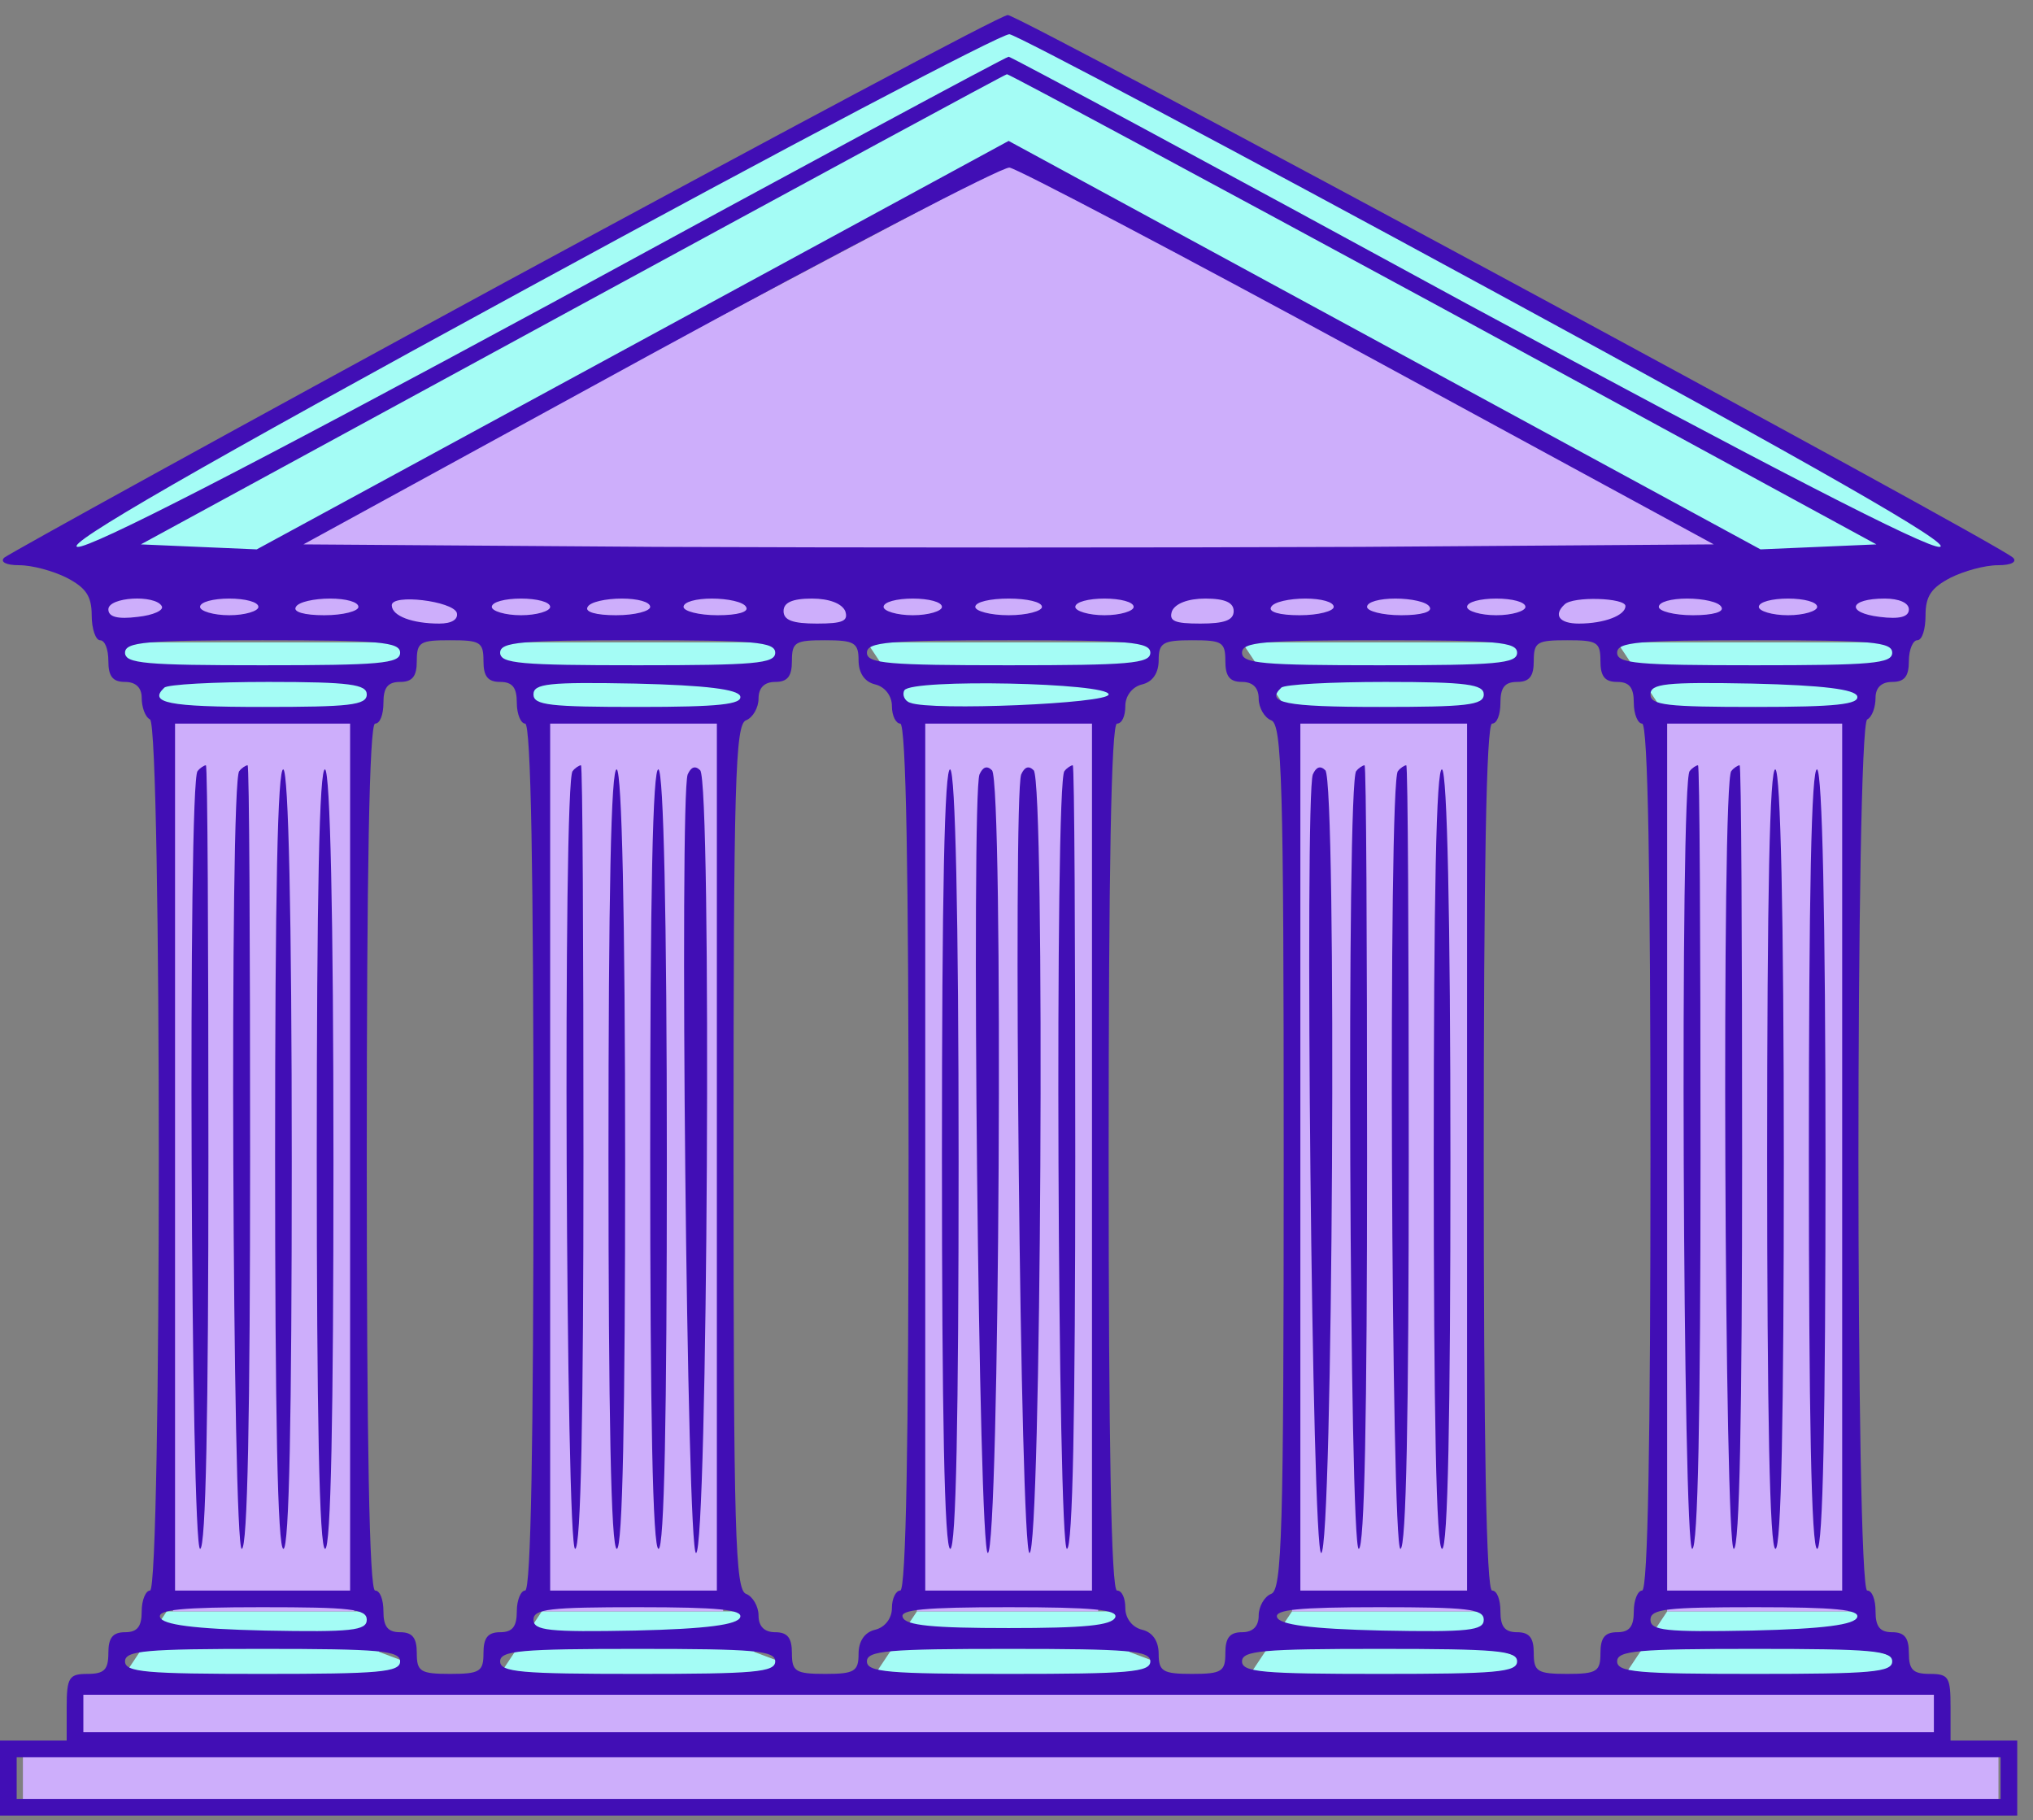
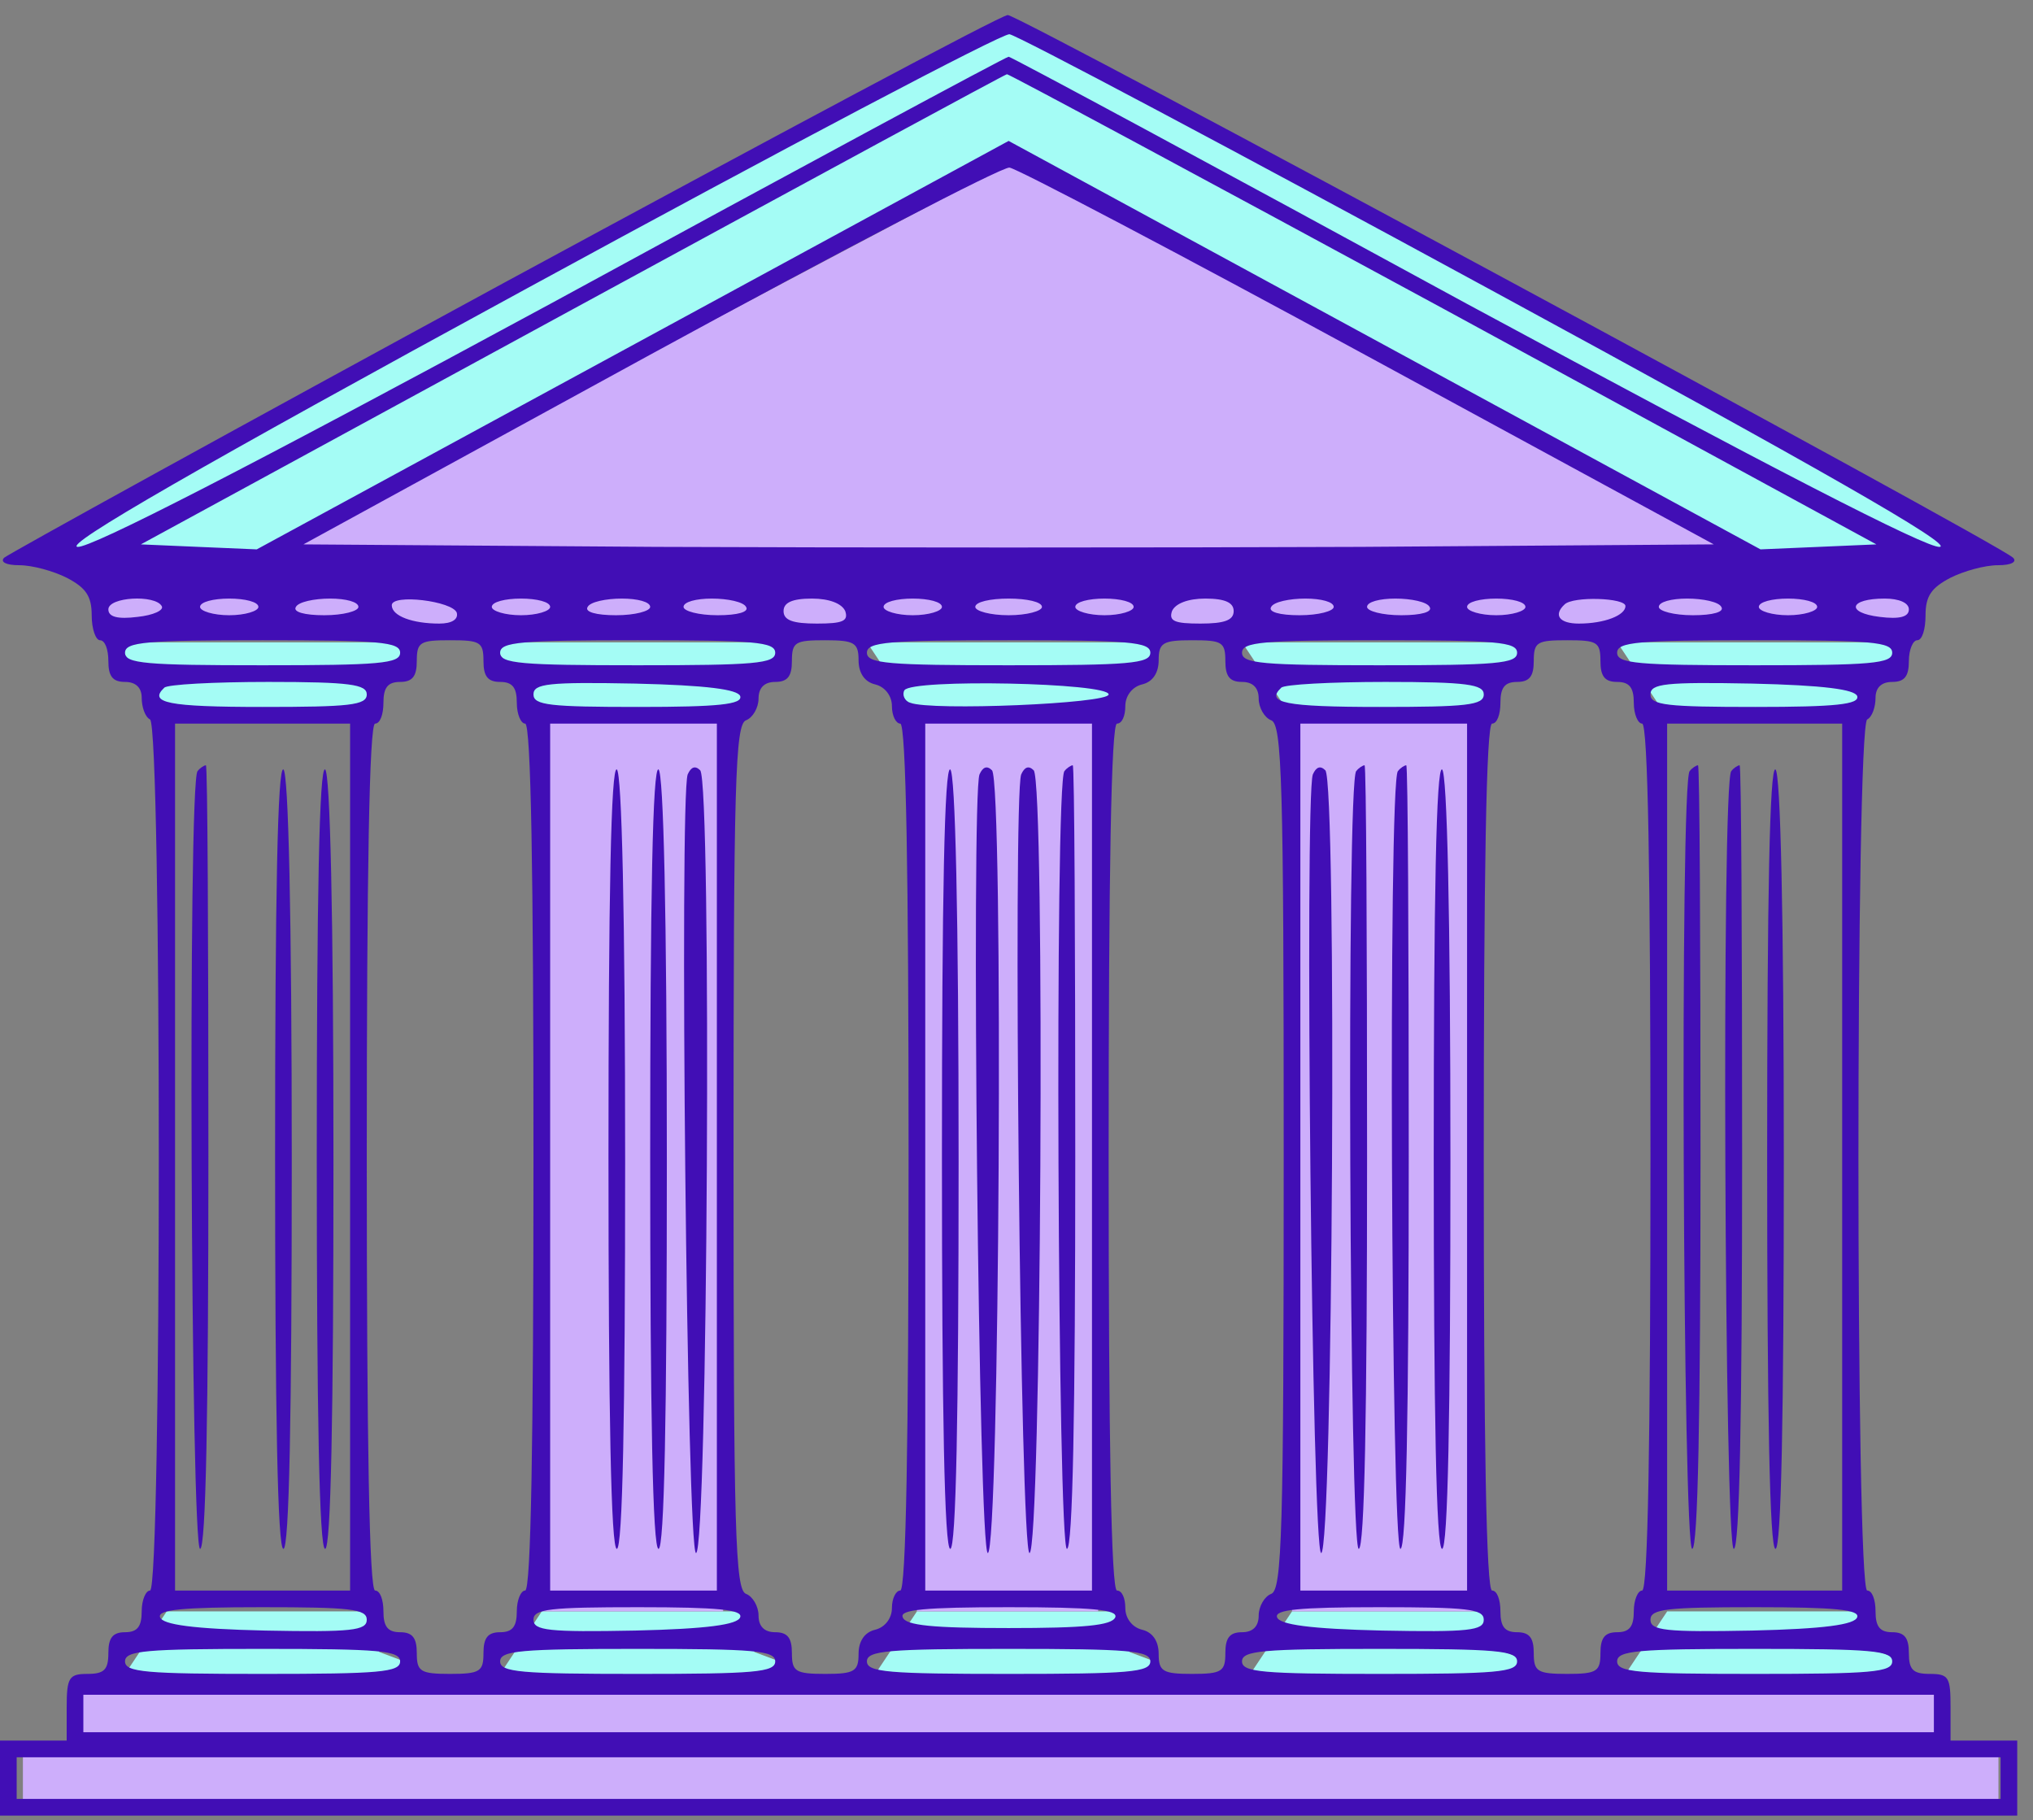
<svg xmlns="http://www.w3.org/2000/svg" width="86" height="77" viewBox="0 0 86 77" fill="none">
  <rect x="0" y="0" width="86" height="77" fill="#808080" stroke="none" />
  <path d="M42.62 3.105L4.273 23.468L10.224 23.865L42.62 6.675L75.017 23.997L81.232 23.468L42.62 3.105Z" fill="#A4FCF5" />
  <path d="M80.573 26.907H4.937L3.086 24.13L8.904 24.791L42.888 6.807L74.888 24.13H81.631L80.573 26.907Z" fill="#CDAEFB" />
  <path d="M42.622 0.725L1.895 23.336H7.052L42.622 4.295L80.704 23.601L83.085 22.94L42.622 0.725Z" fill="#A4FCF5" />
  <path d="M7.053 30.344L4.938 27.171H17.367L17.103 28.229L16.045 28.625L15.516 30.344H7.053Z" fill="#A4FCF5" />
  <path d="M22.92 30.345L20.805 27.171H33.234L32.97 28.229L31.912 28.625L31.383 30.345H22.92Z" fill="#A4FCF5" />
  <path d="M38.789 30.345L36.674 27.171H49.104L48.839 28.229L47.781 28.625L47.252 30.345H38.789Z" fill="#A4FCF5" />
  <path d="M54.655 30.345L52.539 27.171H64.969L64.704 28.229L63.647 28.625L63.118 30.345H54.655Z" fill="#A4FCF5" />
  <path d="M70.526 30.345L68.41 27.171H80.84L80.575 28.229L79.518 28.625L78.989 30.345H70.526Z" fill="#A4FCF5" />
  <path d="M7.053 68.163L4.938 71.336H17.367L17.103 70.278L16.045 69.882L15.516 68.163H7.053Z" fill="#A4FCF5" />
  <path d="M22.92 68.162L20.805 71.336H33.234L32.97 70.278L31.912 69.882L31.383 68.162H22.92Z" fill="#A4FCF5" />
  <path d="M38.789 68.162L36.674 71.336H49.104L48.839 70.278L47.781 69.882L47.252 68.162H38.789Z" fill="#A4FCF5" />
  <path d="M54.655 68.162L52.539 71.336H64.969L64.704 70.278L63.647 69.882L63.118 68.162H54.655Z" fill="#A4FCF5" />
  <path d="M70.526 68.162L68.41 71.336H80.84L80.575 70.278L79.518 69.882L78.989 68.162H70.526Z" fill="#A4FCF5" />
  <rect x="3.086" y="71.336" width="79.339" height="2.38" fill="#CDAEFB" />
  <rect x="0.969" y="73.981" width="83.57" height="2.38" fill="#CDAEFB" />
-   <rect x="7.318" y="30.344" width="7.669" height="37.818" fill="#CDAEFB" />
  <rect x="22.922" y="30.344" width="7.669" height="37.818" fill="#CDAEFB" />
  <rect x="38.787" y="30.344" width="7.669" height="37.818" fill="#CDAEFB" />
  <rect x="54.658" y="30.344" width="7.669" height="37.818" fill="#CDAEFB" />
-   <rect x="70.523" y="30.344" width="7.669" height="37.818" fill="#CDAEFB" />
  <path d="M21.333 11.956C9.909 18.162 0.388 23.416 0.176 23.592C0 23.768 0.247 23.909 0.811 23.909C1.375 23.909 2.257 24.156 2.821 24.438C3.632 24.861 3.879 25.214 3.879 26.025C3.879 26.624 4.055 27.083 4.231 27.083C4.443 27.083 4.584 27.471 4.584 27.964C4.584 28.599 4.76 28.846 5.289 28.846C5.748 28.846 5.994 29.093 5.994 29.516C5.994 29.904 6.136 30.327 6.347 30.433C6.841 30.75 6.841 67.281 6.347 67.281C6.171 67.281 5.994 67.669 5.994 68.162C5.994 68.797 5.818 69.044 5.289 69.044C4.76 69.044 4.584 69.291 4.584 69.926C4.584 70.631 4.408 70.807 3.702 70.807C2.927 70.807 2.821 70.948 2.821 72.218V73.628H1.41H0V75.215V76.802H42.667H85.333V75.215V73.628H83.923H82.512V72.218C82.512 70.948 82.442 70.807 81.631 70.807C80.925 70.807 80.749 70.631 80.749 69.926C80.749 69.291 80.573 69.044 80.044 69.044C79.515 69.044 79.339 68.797 79.339 68.162C79.339 67.669 79.198 67.281 78.986 67.281C78.492 67.281 78.492 30.75 78.986 30.433C79.198 30.327 79.339 29.904 79.339 29.516C79.339 29.093 79.585 28.846 80.044 28.846C80.573 28.846 80.749 28.599 80.749 27.964C80.749 27.471 80.925 27.083 81.102 27.083C81.313 27.083 81.454 26.624 81.454 26.025C81.454 25.214 81.701 24.861 82.512 24.438C83.076 24.156 83.958 23.909 84.522 23.909C85.086 23.909 85.333 23.768 85.157 23.592C84.487 22.957 43.125 0.636 42.631 0.636C42.349 0.636 32.793 5.749 21.333 11.956ZM63.083 12.273C76.976 19.819 82.653 23.063 82.054 23.133C81.525 23.204 74.896 19.784 62.025 12.837C51.482 7.089 42.772 2.4 42.667 2.4C42.561 2.4 33.851 7.089 23.308 12.837C10.473 19.784 3.808 23.204 3.279 23.133C2.68 23.063 8.357 19.784 22.285 12.202C33.217 6.243 42.385 1.412 42.702 1.448C43.019 1.483 52.187 6.349 63.083 12.273ZM61.038 13.049L79.374 23.028L76.941 23.133L74.473 23.239L58.57 14.6L42.667 5.961L26.764 14.6L10.861 23.239L8.392 23.133L5.959 23.028L24.225 13.084C34.274 7.618 42.526 3.14 42.596 3.14C42.631 3.105 50.953 7.583 61.038 13.049ZM57.9 15.094L72.498 23.028L57.582 23.133C49.366 23.169 35.967 23.169 27.751 23.133L12.835 23.028L27.469 15.023C35.544 10.616 42.385 7.054 42.702 7.089C43.019 7.125 49.86 10.721 57.9 15.094ZM6.841 25.637C6.947 25.813 6.488 26.025 5.818 26.095C4.972 26.201 4.584 26.095 4.584 25.778C4.584 25.249 6.559 25.143 6.841 25.637ZM10.931 25.672C10.931 25.849 10.367 26.025 9.697 26.025C9.027 26.025 8.463 25.849 8.463 25.672C8.463 25.461 9.027 25.32 9.697 25.32C10.367 25.32 10.931 25.461 10.931 25.672ZM15.162 25.672C15.162 25.849 14.528 26.025 13.717 26.025C12.87 26.025 12.377 25.884 12.518 25.672C12.624 25.461 13.294 25.32 13.964 25.32C14.634 25.32 15.162 25.461 15.162 25.672ZM19.323 25.919C19.394 26.201 19.112 26.378 18.583 26.378C17.454 26.378 16.573 26.06 16.573 25.602C16.573 25.108 19.147 25.425 19.323 25.919ZM23.273 25.672C23.273 25.849 22.709 26.025 22.038 26.025C21.369 26.025 20.804 25.849 20.804 25.672C20.804 25.461 21.369 25.32 22.038 25.32C22.709 25.32 23.273 25.461 23.273 25.672ZM27.504 25.672C27.504 25.849 26.869 26.025 26.058 26.025C25.212 26.025 24.718 25.884 24.86 25.672C24.965 25.461 25.635 25.32 26.305 25.32C26.975 25.32 27.504 25.461 27.504 25.672ZM31.559 25.672C31.7 25.884 31.207 26.025 30.36 26.025C29.549 26.025 28.915 25.849 28.915 25.672C28.915 25.461 29.444 25.32 30.113 25.32C30.783 25.32 31.453 25.461 31.559 25.672ZM35.755 25.849C35.896 26.272 35.65 26.378 34.556 26.378C33.534 26.378 33.146 26.236 33.146 25.849C33.146 25.496 33.499 25.32 34.345 25.32C35.085 25.32 35.614 25.531 35.755 25.849ZM39.846 25.672C39.846 25.849 39.282 26.025 38.611 26.025C37.941 26.025 37.377 25.849 37.377 25.672C37.377 25.461 37.941 25.32 38.611 25.32C39.282 25.32 39.846 25.461 39.846 25.672ZM44.077 25.672C44.077 25.849 43.442 26.025 42.667 26.025C41.891 26.025 41.256 25.849 41.256 25.672C41.256 25.461 41.891 25.32 42.667 25.32C43.442 25.32 44.077 25.461 44.077 25.672ZM47.956 25.672C47.956 25.849 47.392 26.025 46.722 26.025C46.052 26.025 45.487 25.849 45.487 25.672C45.487 25.461 46.052 25.32 46.722 25.32C47.392 25.32 47.956 25.461 47.956 25.672ZM52.187 25.849C52.187 26.236 51.799 26.378 50.777 26.378C49.684 26.378 49.437 26.272 49.578 25.849C49.719 25.531 50.248 25.32 50.988 25.32C51.835 25.32 52.187 25.496 52.187 25.849ZM56.419 25.672C56.419 25.849 55.784 26.025 54.973 26.025C54.127 26.025 53.633 25.884 53.774 25.672C53.88 25.461 54.55 25.32 55.22 25.32C55.89 25.32 56.419 25.461 56.419 25.672ZM60.474 25.672C60.615 25.884 60.121 26.025 59.275 26.025C58.464 26.025 57.829 25.849 57.829 25.672C57.829 25.461 58.358 25.32 59.028 25.32C59.698 25.32 60.368 25.461 60.474 25.672ZM64.529 25.672C64.529 25.849 63.965 26.025 63.295 26.025C62.625 26.025 62.06 25.849 62.06 25.672C62.06 25.461 62.625 25.32 63.295 25.32C63.965 25.32 64.529 25.461 64.529 25.672ZM68.76 25.637C68.76 26.025 67.879 26.378 66.786 26.378C65.975 26.378 65.692 26.025 66.186 25.567C66.539 25.214 68.76 25.284 68.76 25.637ZM72.815 25.672C72.956 25.884 72.463 26.025 71.616 26.025C70.805 26.025 70.171 25.849 70.171 25.672C70.171 25.461 70.7 25.32 71.37 25.32C72.04 25.32 72.71 25.461 72.815 25.672ZM76.87 25.672C76.87 25.849 76.306 26.025 75.636 26.025C74.966 26.025 74.402 25.849 74.402 25.672C74.402 25.461 74.966 25.32 75.636 25.32C76.306 25.32 76.87 25.461 76.87 25.672ZM80.749 25.778C80.749 26.095 80.361 26.201 79.515 26.095C78.069 25.919 78.21 25.32 79.727 25.32C80.326 25.32 80.749 25.496 80.749 25.778ZM16.926 27.612C16.926 28.07 16.044 28.141 11.107 28.141C6.171 28.141 5.289 28.07 5.289 27.612C5.289 27.153 6.171 27.083 11.107 27.083C16.044 27.083 16.926 27.153 16.926 27.612ZM20.452 27.964C20.452 28.599 20.628 28.846 21.157 28.846C21.686 28.846 21.862 29.093 21.862 29.727C21.862 30.221 22.038 30.609 22.215 30.609C22.462 30.609 22.567 36.956 22.567 48.945C22.567 60.934 22.462 67.281 22.215 67.281C22.038 67.281 21.862 67.669 21.862 68.162C21.862 68.797 21.686 69.044 21.157 69.044C20.628 69.044 20.452 69.291 20.452 69.926C20.452 70.701 20.311 70.807 19.041 70.807C17.772 70.807 17.631 70.701 17.631 69.926C17.631 69.291 17.454 69.044 16.926 69.044C16.397 69.044 16.22 68.797 16.22 68.162C16.22 67.669 16.079 67.281 15.868 67.281C15.621 67.281 15.515 60.934 15.515 48.945C15.515 36.956 15.621 30.609 15.868 30.609C16.079 30.609 16.22 30.221 16.22 29.727C16.22 29.093 16.397 28.846 16.926 28.846C17.454 28.846 17.631 28.599 17.631 27.964C17.631 27.153 17.772 27.083 19.041 27.083C20.311 27.083 20.452 27.153 20.452 27.964ZM32.793 27.612C32.793 28.07 31.912 28.141 26.975 28.141C22.038 28.141 21.157 28.07 21.157 27.612C21.157 27.153 22.038 27.083 26.975 27.083C31.912 27.083 32.793 27.153 32.793 27.612ZM36.319 27.929C36.319 28.458 36.566 28.846 37.025 28.952C37.448 29.057 37.73 29.445 37.73 29.868C37.73 30.291 37.906 30.609 38.083 30.609C38.329 30.609 38.435 36.956 38.435 48.945C38.435 60.934 38.329 67.281 38.083 67.281C37.906 67.281 37.73 67.598 37.73 68.022C37.73 68.445 37.448 68.832 37.025 68.938C36.566 69.044 36.319 69.432 36.319 69.961C36.319 70.701 36.143 70.807 34.909 70.807C33.64 70.807 33.499 70.701 33.499 69.926C33.499 69.291 33.322 69.044 32.793 69.044C32.335 69.044 32.088 68.797 32.088 68.339C32.088 67.951 31.841 67.528 31.559 67.422C31.101 67.246 31.03 64.848 31.03 48.945C31.03 33.042 31.101 30.644 31.559 30.468C31.841 30.362 32.088 29.939 32.088 29.551C32.088 29.093 32.335 28.846 32.793 28.846C33.322 28.846 33.499 28.599 33.499 27.964C33.499 27.153 33.64 27.083 34.909 27.083C36.143 27.083 36.319 27.189 36.319 27.929ZM48.661 27.612C48.661 28.07 47.744 28.141 42.667 28.141C37.589 28.141 36.672 28.07 36.672 27.612C36.672 27.153 37.589 27.083 42.667 27.083C47.744 27.083 48.661 27.153 48.661 27.612ZM51.835 27.964C51.835 28.599 52.011 28.846 52.54 28.846C52.998 28.846 53.245 29.093 53.245 29.551C53.245 29.939 53.492 30.362 53.774 30.468C54.232 30.644 54.303 33.042 54.303 48.945C54.303 64.848 54.232 67.246 53.774 67.422C53.492 67.528 53.245 67.951 53.245 68.339C53.245 68.797 52.998 69.044 52.54 69.044C52.011 69.044 51.835 69.291 51.835 69.926C51.835 70.701 51.694 70.807 50.424 70.807C49.19 70.807 49.014 70.701 49.014 69.961C49.014 69.432 48.767 69.044 48.309 68.938C47.885 68.832 47.603 68.445 47.603 68.022C47.603 67.598 47.462 67.281 47.251 67.281C47.004 67.281 46.898 60.934 46.898 48.945C46.898 36.956 47.004 30.609 47.251 30.609C47.462 30.609 47.603 30.291 47.603 29.868C47.603 29.445 47.885 29.057 48.309 28.952C48.767 28.846 49.014 28.458 49.014 27.929C49.014 27.189 49.19 27.083 50.424 27.083C51.694 27.083 51.835 27.153 51.835 27.964ZM64.176 27.612C64.176 28.07 63.295 28.141 58.358 28.141C53.421 28.141 52.54 28.07 52.54 27.612C52.54 27.153 53.421 27.083 58.358 27.083C63.295 27.083 64.176 27.153 64.176 27.612ZM67.702 27.964C67.702 28.599 67.879 28.846 68.408 28.846C68.936 28.846 69.113 29.093 69.113 29.727C69.113 30.221 69.289 30.609 69.465 30.609C69.712 30.609 69.818 36.956 69.818 48.945C69.818 60.934 69.712 67.281 69.465 67.281C69.289 67.281 69.113 67.669 69.113 68.162C69.113 68.797 68.936 69.044 68.408 69.044C67.879 69.044 67.702 69.291 67.702 69.926C67.702 70.701 67.561 70.807 66.292 70.807C65.022 70.807 64.881 70.701 64.881 69.926C64.881 69.291 64.705 69.044 64.176 69.044C63.647 69.044 63.471 68.797 63.471 68.162C63.471 67.669 63.33 67.281 63.118 67.281C62.871 67.281 62.766 60.934 62.766 48.945C62.766 36.956 62.871 30.609 63.118 30.609C63.33 30.609 63.471 30.221 63.471 29.727C63.471 29.093 63.647 28.846 64.176 28.846C64.705 28.846 64.881 28.599 64.881 27.964C64.881 27.153 65.022 27.083 66.292 27.083C67.561 27.083 67.702 27.153 67.702 27.964ZM80.044 27.612C80.044 28.07 79.162 28.141 74.226 28.141C69.289 28.141 68.408 28.07 68.408 27.612C68.408 27.153 69.289 27.083 74.226 27.083C79.162 27.083 80.044 27.153 80.044 27.612ZM15.515 29.375C15.515 29.833 14.775 29.904 11.107 29.904C7.088 29.904 6.277 29.727 6.947 29.093C7.052 28.952 9.062 28.846 11.354 28.846C14.81 28.846 15.515 28.952 15.515 29.375ZM31.312 29.445C31.418 29.798 30.395 29.904 27.01 29.904C23.273 29.904 22.567 29.833 22.567 29.375C22.567 28.916 23.202 28.846 26.869 28.916C29.902 28.987 31.207 29.163 31.312 29.445ZM46.898 29.375C46.898 29.763 39.387 30.08 38.506 29.727C38.259 29.657 38.153 29.375 38.259 29.198C38.576 28.705 46.898 28.881 46.898 29.375ZM62.766 29.375C62.766 29.833 62.025 29.904 58.358 29.904C54.338 29.904 53.527 29.727 54.197 29.093C54.303 28.952 56.313 28.846 58.605 28.846C62.06 28.846 62.766 28.952 62.766 29.375ZM78.563 29.445C78.669 29.798 77.646 29.904 74.261 29.904C70.523 29.904 69.818 29.833 69.818 29.375C69.818 28.916 70.453 28.846 74.12 28.916C77.153 28.987 78.457 29.163 78.563 29.445ZM14.81 48.945V67.281H11.107H7.405V48.945V30.609H11.107H14.81V48.945ZM30.325 48.945V67.281H26.799H23.273V48.945V30.609H26.799H30.325V48.945ZM46.193 48.945V67.281H42.667H39.14V48.945V30.609H42.667H46.193V48.945ZM62.06 48.945V67.281H58.534H55.008V48.945V30.609H58.534H62.06V48.945ZM77.928 48.945V67.281H74.226H70.523V48.945V30.609H74.226H77.928V48.945ZM15.515 68.515C15.515 68.974 14.88 69.044 11.213 68.974C8.181 68.903 6.876 68.727 6.77 68.409C6.664 68.092 7.687 67.986 11.072 67.986C14.81 67.986 15.515 68.057 15.515 68.515ZM31.312 68.409C31.207 68.727 29.902 68.903 26.869 68.974C23.202 69.044 22.567 68.974 22.567 68.515C22.567 68.057 23.273 67.986 27.01 67.986C30.395 67.986 31.418 68.092 31.312 68.409ZM47.18 68.409C47.039 68.762 45.84 68.868 42.667 68.868C39.493 68.868 38.294 68.762 38.188 68.409C38.047 68.092 39.105 67.986 42.667 67.986C46.228 67.986 47.286 68.092 47.18 68.409ZM62.766 68.515C62.766 68.974 62.131 69.044 58.464 68.974C55.431 68.903 54.127 68.727 54.021 68.409C53.915 68.092 54.938 67.986 58.323 67.986C62.06 67.986 62.766 68.057 62.766 68.515ZM78.563 68.409C78.457 68.727 77.153 68.903 74.12 68.974C70.453 69.044 69.818 68.974 69.818 68.515C69.818 68.057 70.523 67.986 74.261 67.986C77.646 67.986 78.669 68.092 78.563 68.409ZM16.926 70.278C16.926 70.737 16.044 70.807 11.107 70.807C6.171 70.807 5.289 70.737 5.289 70.278C5.289 69.82 6.171 69.749 11.107 69.749C16.044 69.749 16.926 69.82 16.926 70.278ZM32.793 70.278C32.793 70.737 31.912 70.807 26.975 70.807C22.038 70.807 21.157 70.737 21.157 70.278C21.157 69.82 22.038 69.749 26.975 69.749C31.912 69.749 32.793 69.82 32.793 70.278ZM48.661 70.278C48.661 70.737 47.744 70.807 42.667 70.807C37.589 70.807 36.672 70.737 36.672 70.278C36.672 69.82 37.589 69.749 42.667 69.749C47.744 69.749 48.661 69.82 48.661 70.278ZM64.176 70.278C64.176 70.737 63.295 70.807 58.358 70.807C53.421 70.807 52.54 70.737 52.54 70.278C52.54 69.82 53.421 69.749 58.358 69.749C63.295 69.749 64.176 69.82 64.176 70.278ZM80.044 70.278C80.044 70.737 79.162 70.807 74.226 70.807C69.289 70.807 68.408 70.737 68.408 70.278C68.408 69.82 69.289 69.749 74.226 69.749C79.162 69.749 80.044 69.82 80.044 70.278ZM81.807 72.465V73.275H42.667H3.526V72.465V71.689H42.667H81.807V72.465ZM84.628 75.215V76.096H42.667H0.705V75.215V74.333H42.667H84.628V75.215Z" fill="#410EB5" />
  <path d="M8.358 32.619C7.935 33.007 8.076 65.518 8.464 65.518C8.71 65.518 8.816 59.77 8.816 48.945C8.816 39.812 8.781 32.372 8.71 32.372C8.64 32.372 8.464 32.478 8.358 32.619Z" fill="#410EB5" />
-   <path d="M10.121 32.619C9.698 33.007 9.839 65.518 10.227 65.518C10.474 65.518 10.58 59.77 10.58 48.945C10.58 39.812 10.545 32.372 10.474 32.372C10.403 32.372 10.227 32.478 10.121 32.619Z" fill="#410EB5" />
  <path d="M11.637 48.91C11.637 59.735 11.742 65.518 11.989 65.518C12.236 65.518 12.342 59.841 12.342 49.157C12.342 38.613 12.201 32.689 11.989 32.548C11.742 32.407 11.637 37.943 11.637 48.91Z" fill="#410EB5" />
  <path d="M13.4 48.91C13.4 59.735 13.506 65.518 13.753 65.518C14 65.518 14.106 59.841 14.106 49.157C14.106 38.613 13.965 32.689 13.753 32.548C13.506 32.407 13.4 37.943 13.4 48.91Z" fill="#410EB5" />
-   <path d="M24.223 32.619C23.8 33.007 23.941 65.518 24.329 65.518C24.576 65.518 24.681 59.77 24.681 48.945C24.681 39.812 24.646 32.372 24.576 32.372C24.505 32.372 24.329 32.478 24.223 32.619Z" fill="#410EB5" />
  <path d="M25.74 48.91C25.74 59.735 25.846 65.518 26.093 65.518C26.34 65.518 26.445 59.841 26.445 49.157C26.445 38.613 26.304 32.689 26.093 32.548C25.846 32.407 25.74 37.943 25.74 48.91Z" fill="#410EB5" />
  <path d="M27.504 48.91C27.504 59.735 27.61 65.518 27.857 65.518C28.103 65.518 28.209 59.841 28.209 49.157C28.209 38.613 28.068 32.689 27.857 32.548C27.61 32.407 27.504 37.943 27.504 48.91Z" fill="#410EB5" />
  <path d="M29.09 32.76C28.738 33.712 29.055 65.694 29.443 65.694C29.936 65.694 30.113 33.077 29.619 32.584C29.407 32.372 29.231 32.443 29.09 32.76Z" fill="#410EB5" />
  <path d="M39.846 48.91C39.846 59.735 39.952 65.518 40.198 65.518C40.445 65.518 40.551 59.841 40.551 49.157C40.551 38.613 40.41 32.689 40.198 32.548C39.952 32.407 39.846 37.943 39.846 48.91Z" fill="#410EB5" />
  <path d="M41.434 32.76C41.081 33.712 41.399 65.694 41.786 65.694C42.28 65.694 42.456 33.077 41.963 32.584C41.751 32.372 41.575 32.443 41.434 32.76Z" fill="#410EB5" />
  <path d="M43.198 32.76C42.845 33.712 43.162 65.694 43.55 65.694C44.044 65.694 44.22 33.077 43.727 32.584C43.515 32.372 43.339 32.443 43.198 32.76Z" fill="#410EB5" />
  <path d="M45.028 32.619C44.605 33.007 44.746 65.518 45.133 65.518C45.38 65.518 45.486 59.77 45.486 48.945C45.486 39.812 45.451 32.372 45.38 32.372C45.31 32.372 45.133 32.478 45.028 32.619Z" fill="#410EB5" />
  <path d="M55.535 32.76C55.183 33.712 55.5 65.694 55.888 65.694C56.382 65.694 56.558 33.077 56.064 32.584C55.853 32.372 55.676 32.443 55.535 32.76Z" fill="#410EB5" />
  <path d="M57.371 32.619C56.948 33.007 57.089 65.518 57.477 65.518C57.724 65.518 57.83 59.77 57.83 48.945C57.83 39.812 57.795 32.372 57.724 32.372C57.654 32.372 57.477 32.478 57.371 32.619Z" fill="#410EB5" />
  <path d="M59.135 32.619C58.712 33.007 58.853 65.518 59.241 65.518C59.488 65.518 59.593 59.77 59.593 48.945C59.593 39.812 59.558 32.372 59.488 32.372C59.417 32.372 59.241 32.478 59.135 32.619Z" fill="#410EB5" />
  <path d="M60.65 48.91C60.65 59.735 60.756 65.518 61.003 65.518C61.25 65.518 61.356 59.841 61.356 49.157C61.356 38.613 61.215 32.689 61.003 32.548C60.756 32.407 60.65 37.943 60.65 48.91Z" fill="#410EB5" />
  <path d="M71.477 32.619C71.054 33.007 71.195 65.518 71.583 65.518C71.829 65.518 71.935 59.77 71.935 48.945C71.935 39.812 71.9 32.372 71.829 32.372C71.759 32.372 71.583 32.478 71.477 32.619Z" fill="#410EB5" />
  <path d="M73.237 32.619C72.814 33.007 72.955 65.518 73.342 65.518C73.589 65.518 73.695 59.77 73.695 48.945C73.695 39.812 73.66 32.372 73.589 32.372C73.519 32.372 73.342 32.478 73.237 32.619Z" fill="#410EB5" />
  <path d="M74.754 48.91C74.754 59.735 74.86 65.518 75.106 65.518C75.353 65.518 75.459 59.841 75.459 49.157C75.459 38.613 75.318 32.689 75.106 32.548C74.86 32.407 74.754 37.943 74.754 48.91Z" fill="#410EB5" />
-   <path d="M76.518 48.91C76.518 59.735 76.623 65.518 76.87 65.518C77.117 65.518 77.223 59.841 77.223 49.157C77.223 38.613 77.082 32.689 76.87 32.548C76.623 32.407 76.518 37.943 76.518 48.91Z" fill="#410EB5" />
</svg>